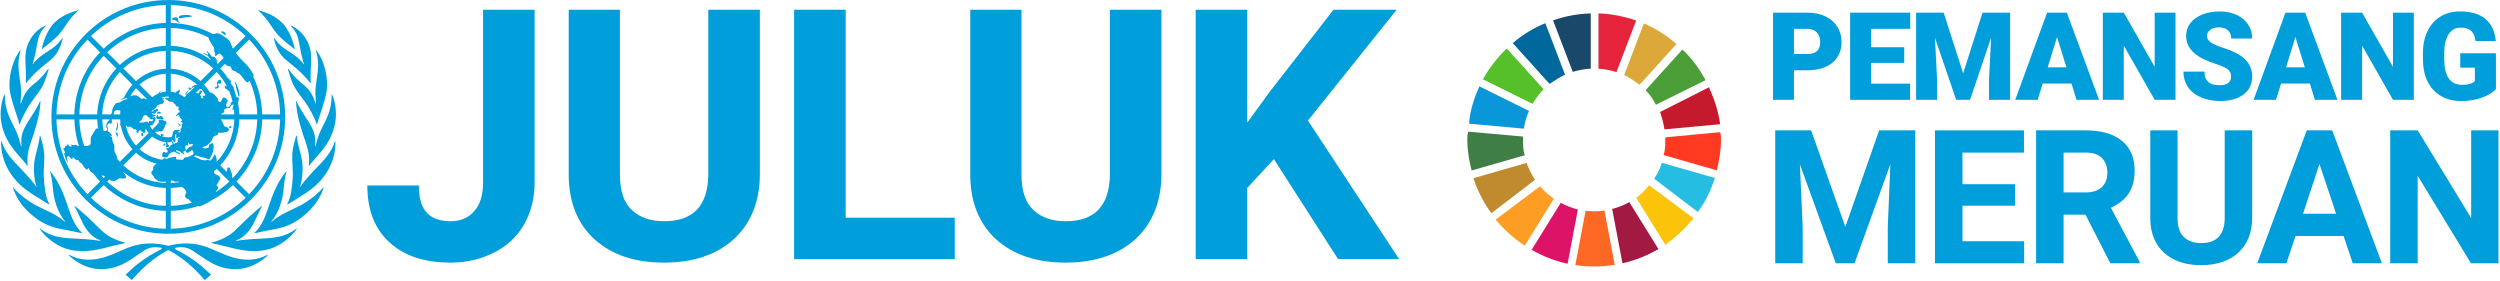
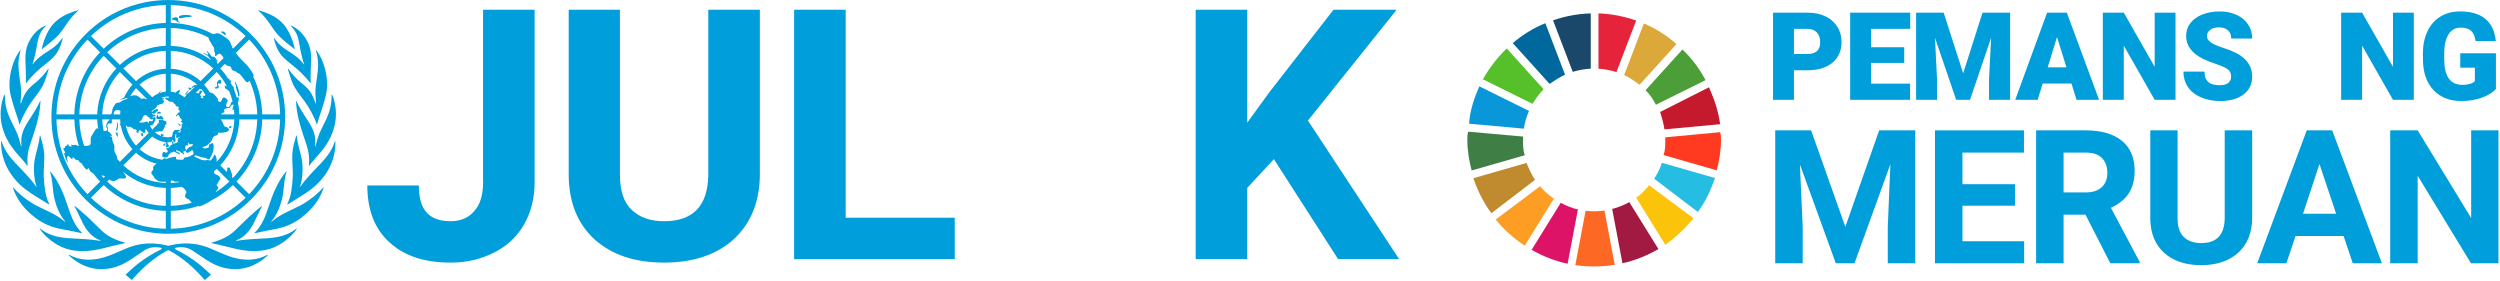
<svg xmlns="http://www.w3.org/2000/svg" width="100%" height="100%" viewBox="0 0 1503 169" version="1.1" xml:space="preserve" style="fill-rule:evenodd;clip-rule:evenodd;stroke-linejoin:round;stroke-miterlimit:2;">
  <g transform="matrix(1,0,0,1,-8449.5,-7853.68)">
    <g transform="matrix(0.849,0,0,0.76,4558.41,7700.14)">
      <g transform="matrix(1.178,0,0,1.316,-480.658,-216.368)">
        <g transform="matrix(1.324,0,0,1.324,-7413.07,-3598.67)">
          <g transform="matrix(84.883,0,0,84.883,9646.35,3077.69)">
            <path d="M0.255,-0.711L0.438,-0.195L0.619,-0.711L0.812,-0.711L0.812,-0L0.665,-0L0.665,-0.194L0.679,-0.53L0.487,-0L0.387,-0L0.195,-0.529L0.21,-0.194L0.21,-0L0.063,-0L0.063,-0.711L0.255,-0.711Z" style="fill:rgb(0,158,219);fill-rule:nonzero;" />
          </g>
          <g transform="matrix(84.883,0,0,84.883,9718.88,3077.69)">
            <path d="M0.491,-0.308L0.21,-0.308L0.21,-0.118L0.54,-0.118L0.54,-0L0.063,-0L0.063,-0.711L0.539,-0.711L0.539,-0.592L0.21,-0.592L0.21,-0.423L0.491,-0.423L0.491,-0.308Z" style="fill:rgb(0,158,219);fill-rule:nonzero;" />
          </g>
          <g transform="matrix(84.883,0,0,84.883,9764.8,3077.69)">
            <path d="M0.327,-0.26L0.21,-0.26L0.21,-0L0.063,-0L0.063,-0.711L0.328,-0.711C0.412,-0.711 0.476,-0.692 0.522,-0.655C0.568,-0.617 0.59,-0.564 0.59,-0.496C0.59,-0.448 0.58,-0.407 0.559,-0.375C0.538,-0.342 0.506,-0.317 0.463,-0.297L0.617,-0.007L0.617,-0L0.46,-0L0.327,-0.26ZM0.21,-0.379L0.328,-0.379C0.365,-0.379 0.393,-0.388 0.414,-0.407C0.434,-0.426 0.444,-0.451 0.444,-0.484C0.444,-0.518 0.434,-0.544 0.415,-0.563C0.396,-0.583 0.367,-0.592 0.328,-0.592L0.21,-0.592L0.21,-0.379Z" style="fill:rgb(0,158,219);fill-rule:nonzero;" />
          </g>
          <g transform="matrix(84.883,0,0,84.883,9817.15,3077.69)">
            <path d="M0.602,-0.711L0.602,-0.243C0.602,-0.165 0.577,-0.103 0.529,-0.058C0.48,-0.013 0.413,0.01 0.329,0.01C0.246,0.01 0.18,-0.012 0.131,-0.056C0.083,-0.1 0.058,-0.16 0.057,-0.237L0.057,-0.711L0.203,-0.711L0.203,-0.242C0.203,-0.195 0.214,-0.161 0.237,-0.14C0.259,-0.119 0.29,-0.108 0.329,-0.108C0.411,-0.108 0.453,-0.151 0.455,-0.238L0.455,-0.711L0.602,-0.711Z" style="fill:rgb(0,158,219);fill-rule:nonzero;" />
          </g>
          <g transform="matrix(84.883,0,0,84.883,9870.28,3077.69)">
            <path d="M0.465,-0.146L0.208,-0.146L0.159,-0L0.003,-0L0.268,-0.711L0.404,-0.711L0.67,-0L0.514,-0L0.465,-0.146ZM0.248,-0.265L0.425,-0.265L0.336,-0.531L0.248,-0.265Z" style="fill:rgb(0,158,219);fill-rule:nonzero;" />
          </g>
          <g transform="matrix(84.883,0,0,84.883,9925.57,3077.69)">
            <path d="M0.642,-0L0.495,-0L0.21,-0.468L0.21,-0L0.063,-0L0.063,-0.711L0.21,-0.711L0.496,-0.242L0.496,-0.711L0.642,-0.711L0.642,-0Z" style="fill:rgb(0,158,219);fill-rule:nonzero;" />
          </g>
        </g>
        <g transform="matrix(0.868,0,0,0.868,-3012.56,-2293.51)">
          <g transform="matrix(84.883,0,0,84.883,9646.35,3077.69)">
            <path d="M0.225,-0.241L0.225,-0L0.054,-0L0.054,-0.711L0.337,-0.711C0.392,-0.711 0.44,-0.701 0.482,-0.681C0.524,-0.661 0.556,-0.632 0.579,-0.595C0.602,-0.559 0.613,-0.517 0.613,-0.47C0.613,-0.4 0.588,-0.345 0.539,-0.303C0.489,-0.262 0.421,-0.241 0.334,-0.241L0.225,-0.241ZM0.225,-0.374L0.337,-0.374C0.371,-0.374 0.396,-0.382 0.413,-0.398C0.431,-0.415 0.439,-0.438 0.439,-0.469C0.439,-0.502 0.431,-0.528 0.413,-0.548C0.395,-0.568 0.37,-0.578 0.339,-0.579L0.225,-0.579L0.225,-0.374Z" style="fill:rgb(0,158,219);fill-rule:nonzero;" />
          </g>
          <g transform="matrix(84.883,0,0,84.883,9699.77,3077.69)">
            <path d="M0.495,-0.301L0.225,-0.301L0.225,-0.132L0.543,-0.132L0.543,-0L0.054,-0L0.054,-0.711L0.544,-0.711L0.544,-0.579L0.225,-0.579L0.225,-0.429L0.495,-0.429L0.495,-0.301Z" style="fill:rgb(0,158,219);fill-rule:nonzero;" />
          </g>
          <g transform="matrix(84.883,0,0,84.883,9745.44,3077.69)">
            <path d="M0.279,-0.711L0.438,-0.216L0.596,-0.711L0.821,-0.711L0.821,-0L0.649,-0L0.649,-0.166L0.666,-0.506L0.494,-0L0.381,-0L0.208,-0.506L0.225,-0.166L0.225,-0L0.054,-0L0.054,-0.711L0.279,-0.711Z" style="fill:rgb(0,158,219);fill-rule:nonzero;" />
          </g>
          <g transform="matrix(84.883,0,0,84.883,9818.76,3077.69)">
            <path d="M0.458,-0.133L0.223,-0.133L0.182,-0L-0.001,-0L0.259,-0.711L0.42,-0.711L0.683,-0L0.499,-0L0.458,-0.133ZM0.264,-0.265L0.417,-0.265L0.34,-0.512L0.264,-0.265Z" style="fill:rgb(0,158,219);fill-rule:nonzero;" />
          </g>
          <g transform="matrix(84.883,0,0,84.883,9874.76,3077.69)">
            <path d="M0.647,-0L0.477,-0L0.225,-0.442L0.225,-0L0.054,-0L0.054,-0.711L0.225,-0.711L0.477,-0.269L0.477,-0.711L0.647,-0.711L0.647,-0Z" style="fill:rgb(0,158,219);fill-rule:nonzero;" />
          </g>
          <g transform="matrix(84.883,0,0,84.883,9932.53,3077.69)">
            <path d="M0.42,-0.189C0.42,-0.214 0.412,-0.234 0.394,-0.248C0.376,-0.262 0.345,-0.276 0.3,-0.291C0.256,-0.306 0.219,-0.32 0.191,-0.334C0.099,-0.38 0.053,-0.442 0.053,-0.521C0.053,-0.56 0.064,-0.595 0.087,-0.625C0.11,-0.655 0.143,-0.679 0.185,-0.696C0.227,-0.712 0.274,-0.721 0.326,-0.721C0.377,-0.721 0.423,-0.712 0.464,-0.693C0.504,-0.675 0.536,-0.649 0.558,-0.615C0.581,-0.582 0.592,-0.543 0.592,-0.5L0.421,-0.5C0.421,-0.529 0.412,-0.551 0.394,-0.567C0.377,-0.583 0.353,-0.591 0.322,-0.591C0.292,-0.591 0.267,-0.585 0.25,-0.571C0.232,-0.558 0.223,-0.54 0.223,-0.52C0.223,-0.501 0.233,-0.485 0.252,-0.47C0.272,-0.455 0.306,-0.44 0.355,-0.424C0.405,-0.408 0.445,-0.391 0.477,-0.373C0.553,-0.329 0.592,-0.268 0.592,-0.19C0.592,-0.128 0.568,-0.079 0.521,-0.043C0.475,-0.008 0.41,0.01 0.329,0.01C0.271,0.01 0.219,-0.001 0.172,-0.021C0.125,-0.042 0.09,-0.07 0.067,-0.106C0.043,-0.142 0.031,-0.184 0.031,-0.23L0.203,-0.23C0.203,-0.192 0.213,-0.164 0.233,-0.146C0.252,-0.128 0.284,-0.119 0.329,-0.119C0.357,-0.119 0.379,-0.125 0.396,-0.137C0.412,-0.15 0.42,-0.167 0.42,-0.189Z" style="fill:rgb(0,158,219);fill-rule:nonzero;" />
          </g>
          <g transform="matrix(84.883,0,0,84.883,9983.84,3077.69)">
-             <path d="M0.458,-0.133L0.223,-0.133L0.182,-0L-0.001,-0L0.259,-0.711L0.42,-0.711L0.683,-0L0.499,-0L0.458,-0.133ZM0.264,-0.265L0.417,-0.265L0.34,-0.512L0.264,-0.265Z" style="fill:rgb(0,158,219);fill-rule:nonzero;" />
-           </g>
+             </g>
          <g transform="matrix(84.883,0,0,84.883,10039.8,3077.69)">
            <path d="M0.647,-0L0.477,-0L0.225,-0.442L0.225,-0L0.054,-0L0.054,-0.711L0.225,-0.711L0.477,-0.269L0.477,-0.711L0.647,-0.711L0.647,-0Z" style="fill:rgb(0,158,219);fill-rule:nonzero;" />
          </g>
          <g transform="matrix(84.883,0,0,84.883,10097.6,3077.69)">
            <path d="M0.636,-0.088C0.609,-0.059 0.571,-0.035 0.52,-0.017C0.469,0.001 0.414,0.01 0.353,0.01C0.26,0.01 0.186,-0.019 0.13,-0.076C0.074,-0.133 0.044,-0.212 0.041,-0.313L0.04,-0.375C0.04,-0.445 0.052,-0.506 0.077,-0.558C0.102,-0.611 0.137,-0.651 0.183,-0.679C0.229,-0.707 0.283,-0.721 0.343,-0.721C0.432,-0.721 0.501,-0.701 0.55,-0.66C0.599,-0.62 0.627,-0.559 0.635,-0.479L0.47,-0.479C0.464,-0.519 0.452,-0.547 0.432,-0.564C0.413,-0.581 0.385,-0.589 0.349,-0.589C0.306,-0.589 0.273,-0.571 0.25,-0.535C0.226,-0.498 0.214,-0.446 0.214,-0.378L0.214,-0.335C0.214,-0.264 0.226,-0.211 0.25,-0.176C0.274,-0.14 0.313,-0.122 0.365,-0.122C0.409,-0.122 0.443,-0.132 0.464,-0.152L0.464,-0.262L0.345,-0.262L0.345,-0.38L0.636,-0.38L0.636,-0.088Z" style="fill:rgb(0,158,219);fill-rule:nonzero;" />
          </g>
        </g>
        <g transform="matrix(5.151,0,0,5.151,-28331.8,-8888.68)">
          <g transform="matrix(1,0,0,1,-3729.68,-16.231)">
            <path d="M10257.7,1815.8L10263.5,1812.93C10262.8,1811.6 10261.9,1810.39 10260.8,1809.35L10256.5,1814.1C10257,1814.61 10257.4,1815.18 10257.7,1815.8Z" style="fill:rgb(76,159,56);" />
          </g>
          <g transform="matrix(1,0,0,1,-3729.68,-16.231)">
            <path d="M10245.3,1813.37C10245.9,1812.94 10246.5,1812.58 10247.1,1812.29L10244.8,1806.28C10243.4,1806.86 10242.1,1807.65 10241,1808.61L10245.3,1813.37Z" style="fill:rgb(0,104,157);" />
          </g>
          <g transform="matrix(1,0,0,1,-3729.68,-16.231)">
            <path d="M10251,1811.59C10251.7,1811.64 10252.4,1811.77 10253.1,1811.99L10255.4,1805.97C10254,1805.49 10252.6,1805.2 10251,1805.14L10251,1811.59Z" style="fill:rgb(229,36,59);" />
          </g>
          <g transform="matrix(1,0,0,1,-3729.68,-16.231)">
            <path d="M10242.3,1818.59C10242.4,1817.86 10242.6,1817.17 10242.9,1816.52L10237.1,1813.65C10236.5,1815 10236,1816.47 10235.9,1818.01L10242.3,1818.59Z" style="fill:rgb(10,151,217);" />
          </g>
          <g transform="matrix(1,0,0,1,-3729.68,-16.231)">
            <path d="M10263.9,1813.76L10258.2,1816.64C10258.4,1817.28 10258.6,1817.96 10258.7,1818.67L10265.2,1818.07C10265,1816.55 10264.5,1815.1 10263.9,1813.76Z" style="fill:rgb(197,25,45);" />
          </g>
          <g transform="matrix(1,0,0,1,-3729.68,-16.231)">
            <path d="M10258,1832.64L10254.6,1827.16C10254,1827.5 10253.3,1827.78 10252.6,1827.96L10253.8,1834.3C10255.3,1833.96 10256.7,1833.39 10258,1832.64Z" style="fill:rgb(162,25,66);" />
          </g>
          <g transform="matrix(1,0,0,1,-3729.68,-16.231)">
            <path d="M10243.3,1815.69C10243.7,1815.07 10244.1,1814.5 10244.6,1813.99L10240.3,1809.23C10239.2,1810.27 10238.3,1811.48 10237.5,1812.82L10243.3,1815.69Z" style="fill:rgb(86,192,43);" />
          </g>
          <g transform="matrix(1,0,0,1,-3729.68,-16.231)">
            <path d="M10258.4,1822.57C10258.2,1823.23 10257.9,1823.85 10257.5,1824.43L10262.6,1828.31C10263.5,1827.11 10264.1,1825.78 10264.6,1824.35L10258.4,1822.57Z" style="fill:rgb(38,189,226);" />
          </g>
          <g transform="matrix(1,0,0,1,-3729.68,-16.231)">
            <path d="M10254,1812.33C10254.6,1812.63 10255.2,1813.01 10255.8,1813.47L10260.1,1808.72C10259,1807.73 10257.7,1806.91 10256.3,1806.31L10254,1812.33Z" style="fill:rgb(221,168,58);" />
          </g>
          <g transform="matrix(1,0,0,1,-3729.68,-16.231)">
            <path d="M10251.7,1828.14C10251.3,1828.2 10250.9,1828.23 10250.5,1828.23C10250.2,1828.23 10249.8,1828.21 10249.5,1828.17L10248.3,1834.51C10249,1834.62 10249.8,1834.67 10250.5,1834.67C10251.3,1834.67 10252.1,1834.61 10252.9,1834.48L10251.7,1828.14Z" style="fill:rgb(253,105,37);" />
          </g>
          <g transform="matrix(1,0,0,1,-3729.68,-16.231)">
            <path d="M10242.2,1819.9C10242.2,1819.77 10242.2,1819.64 10242.2,1819.51L10235.8,1818.94C10235.7,1819.26 10235.7,1819.58 10235.7,1819.9C10235.7,1821.13 10235.9,1822.33 10236.2,1823.47L10242.4,1821.69C10242.2,1821.12 10242.2,1820.52 10242.2,1819.9Z" style="fill:rgb(63,126,68);" />
          </g>
          <g transform="matrix(1,0,0,1,-3729.68,-16.231)">
            <path d="M10256.9,1825.18C10256.5,1825.73 10256,1826.23 10255.4,1826.65L10258.8,1832.14C10260,1831.29 10261.1,1830.25 10262.1,1829.06L10256.9,1825.18Z" style="fill:rgb(252,195,11);" />
          </g>
          <g transform="matrix(1,0,0,1,-3729.68,-16.231)">
            <path d="M10258.8,1819.9C10258.8,1820.51 10258.8,1821.1 10258.6,1821.67L10264.8,1823.45C10265.1,1822.32 10265.3,1821.13 10265.3,1819.9C10265.3,1819.6 10265.3,1819.3 10265.2,1819L10258.8,1819.6C10258.8,1819.7 10258.8,1819.8 10258.8,1819.9Z" style="fill:rgb(255,58,33);" />
          </g>
          <g transform="matrix(1,0,0,1,-3729.68,-16.231)">
            <path d="M10244.2,1825.3L10239,1829.2C10240,1830.38 10241.1,1831.4 10242.4,1832.24L10245.8,1826.76C10245.2,1826.34 10244.6,1825.85 10244.2,1825.3Z" style="fill:rgb(253,157,36);" />
          </g>
          <g transform="matrix(1,0,0,1,-3729.68,-16.231)">
            <path d="M10243.6,1824.56C10243.2,1823.96 10242.9,1823.3 10242.6,1822.59L10236.4,1824.37C10236.9,1825.85 10237.6,1827.23 10238.5,1828.46L10243.6,1824.56Z" style="fill:rgb(191,139,46);" />
          </g>
          <g transform="matrix(1,0,0,1,-3729.68,-16.231)">
            <path d="M10248,1811.96C10248.7,1811.75 10249.4,1811.62 10250.1,1811.59L10250.1,1805.14C10248.6,1805.18 10247.1,1805.46 10245.7,1805.95L10248,1811.96Z" style="fill:rgb(25,72,106);" />
          </g>
          <g transform="matrix(1,0,0,1,-3729.68,-16.231)">
            <path d="M10248.6,1828.02C10247.9,1827.85 10247.2,1827.58 10246.6,1827.24L10243.2,1832.73C10244.5,1833.47 10245.9,1834.03 10247.4,1834.35L10248.6,1828.02Z" style="fill:rgb(221,19,103);" />
          </g>
        </g>
        <g transform="matrix(2.629,0,0,2.629,-18351.6,-7191.99)">
          <g transform="matrix(80.197,0,0,80.197,8697.92,2915.81)">
            <path d="M0.35,-0.711L0.497,-0.711L0.497,-0.219C0.497,-0.174 0.487,-0.134 0.467,-0.099C0.447,-0.064 0.418,-0.037 0.382,-0.019C0.345,0 0.304,0.01 0.258,0.01C0.183,0.01 0.125,-0.009 0.083,-0.048C0.041,-0.086 0.02,-0.14 0.02,-0.21L0.167,-0.21C0.167,-0.175 0.174,-0.149 0.189,-0.133C0.204,-0.116 0.227,-0.108 0.258,-0.108C0.286,-0.108 0.309,-0.118 0.325,-0.137C0.342,-0.156 0.35,-0.183 0.35,-0.219L0.35,-0.711Z" style="fill:rgb(0,158,219);fill-rule:nonzero;" />
          </g>
          <g transform="matrix(80.197,0,0,80.197,8741,2915.81)">
            <path d="M0.602,-0.711L0.602,-0.243C0.602,-0.165 0.577,-0.103 0.529,-0.058C0.48,-0.013 0.413,0.01 0.329,0.01C0.246,0.01 0.18,-0.012 0.131,-0.056C0.083,-0.1 0.058,-0.16 0.057,-0.237L0.057,-0.711L0.203,-0.711L0.203,-0.242C0.203,-0.195 0.214,-0.161 0.237,-0.14C0.259,-0.119 0.29,-0.108 0.329,-0.108C0.411,-0.108 0.453,-0.151 0.455,-0.238L0.455,-0.711L0.602,-0.711Z" style="fill:rgb(0,158,219);fill-rule:nonzero;" />
          </g>
          <g transform="matrix(80.197,0,0,80.197,8792.06,2915.81)">
            <path d="M0.21,-0.118L0.521,-0.118L0.521,-0L0.063,-0L0.063,-0.711L0.21,-0.711L0.21,-0.118Z" style="fill:rgb(0,158,219);fill-rule:nonzero;" />
          </g>
          <g transform="matrix(80.197,0,0,80.197,8832.82,2915.81)">
-             <path d="M0.602,-0.711L0.602,-0.243C0.602,-0.165 0.577,-0.103 0.529,-0.058C0.48,-0.013 0.413,0.01 0.329,0.01C0.246,0.01 0.18,-0.012 0.131,-0.056C0.083,-0.1 0.058,-0.16 0.057,-0.237L0.057,-0.711L0.203,-0.711L0.203,-0.242C0.203,-0.195 0.214,-0.161 0.237,-0.14C0.259,-0.119 0.29,-0.108 0.329,-0.108C0.411,-0.108 0.453,-0.151 0.455,-0.238L0.455,-0.711L0.602,-0.711Z" style="fill:rgb(0,158,219);fill-rule:nonzero;" />
-           </g>
+             </g>
          <g transform="matrix(80.197,0,0,80.197,8883.88,2915.81)">
            <path d="M0.286,-0.285L0.21,-0.203L0.21,-0L0.063,-0L0.063,-0.711L0.21,-0.711L0.21,-0.389L0.274,-0.477L0.456,-0.711L0.636,-0.711L0.383,-0.395L0.643,-0L0.469,-0L0.286,-0.285Z" style="fill:rgb(0,158,219);fill-rule:nonzero;" />
          </g>
        </g>
        <g transform="matrix(4.625,0,0,4.625,4332.58,417.51)">
          <path d="M0,-6.663L2.325,-6.663C2.406,-9.787 3.667,-12.622 5.676,-14.739L4.026,-16.39C1.5,-13.751 0.08,-10.32 0,-6.663M4.485,-16.849L6.135,-15.198C8.253,-17.208 11.088,-18.469 14.212,-18.55L14.212,-20.874C10.555,-20.795 7.124,-19.375 4.485,-16.849M14.536,-8.987C14.264,-8.987 14,-8.946 13.746,-8.867C13.713,-8.83 13.687,-8.8 13.706,-8.773C13.77,-8.679 13.965,-8.875 13.991,-8.695C14.01,-8.564 13.775,-8.66 13.797,-8.564C13.814,-8.487 13.977,-8.519 13.981,-8.413C13.984,-8.315 13.882,-8.124 13.804,-8.074C13.699,-8.007 13.142,-7.933 13.089,-7.804C13.042,-7.691 12.994,-7.589 12.907,-7.496C12.811,-7.396 12.365,-7.131 12.364,-7.062C12.361,-6.899 12.578,-7.106 12.639,-7.17C12.734,-7.272 12.866,-7.271 13.01,-7.353C13.208,-7.466 13.284,-7.072 13.072,-7.058C12.939,-7.049 12.828,-6.677 12.62,-6.748C12.568,-6.767 12.42,-6.858 12.388,-6.764C12.354,-6.663 12.697,-6.647 12.804,-6.576C13.078,-6.396 12.597,-6.408 12.52,-6.359C12.444,-6.31 12.481,-6.205 12.585,-6.248C12.686,-6.29 12.822,-6.395 12.885,-6.224C12.969,-5.993 12.505,-5.151 12.37,-5.24C12.296,-5.288 12.22,-5.22 12.151,-5.19C12.243,-4.999 12.36,-4.822 12.493,-4.659C12.584,-4.809 12.728,-5.022 12.789,-5.024C12.875,-5.027 12.847,-5.094 12.879,-5.155C12.919,-5.229 13.021,-5.152 13.029,-5.252C13.036,-5.352 13.292,-5.496 13.321,-5.643C13.336,-5.722 13.242,-5.801 13.281,-5.866C13.329,-5.946 13.363,-5.958 13.414,-5.975C13.466,-5.993 13.587,-5.872 13.624,-5.924C13.661,-5.977 13.841,-5.937 13.979,-5.849C14.042,-5.809 14.165,-5.855 14.24,-5.749C14.344,-5.602 14.234,-5.59 14.253,-5.557C14.272,-5.525 14.317,-5.575 14.344,-5.548C14.402,-5.492 14.073,-5.299 14.111,-5.194C14.148,-5.089 13.832,-4.572 13.745,-4.49C13.626,-4.381 13.429,-4.502 13.351,-4.48C13.267,-4.456 13.251,-4.385 13.122,-4.416C13.023,-4.44 12.904,-4.4 12.794,-4.348C13.26,-3.939 13.869,-3.69 14.536,-3.69C14.68,-3.69 14.82,-3.703 14.958,-3.725C15.043,-3.835 15.079,-3.971 15.097,-4.109C15.107,-4.184 15.094,-4.282 15.134,-4.349C15.168,-4.405 15.384,-4.671 15.47,-4.668C15.546,-4.665 15.598,-4.598 15.707,-4.632C15.918,-4.699 16.049,-4.642 16.051,-4.551C16.054,-4.424 15.785,-4.46 15.796,-4.389C15.803,-4.338 15.998,-4.263 16.062,-4.336C16.182,-4.471 16.164,-4.648 16.133,-4.686C16.049,-4.793 16.054,-4.838 16.175,-4.796C16.251,-4.77 16.25,-5.067 16.322,-5.18C16.419,-5.333 16.141,-5.226 16.026,-5.21C15.917,-5.194 15.826,-5.427 15.824,-5.509C15.822,-5.568 16.031,-5.301 16.136,-5.295C16.256,-5.289 16.397,-5.428 16.398,-5.529C16.401,-5.631 16.171,-5.644 16.136,-5.768C16.117,-5.835 16.323,-5.768 16.307,-5.835C16.294,-5.893 16.328,-6.033 16.198,-6.089C16.068,-6.145 15.95,-6.559 15.846,-6.588C15.754,-6.612 15.678,-6.488 15.622,-6.442C15.566,-6.397 15.476,-6.475 15.523,-6.518C15.59,-6.58 15.744,-6.713 15.776,-6.818C15.83,-6.993 16.055,-6.808 16.015,-7.054C15.972,-7.319 15.746,-7.268 15.851,-7.396C15.958,-7.525 15.878,-7.737 15.66,-7.695C15.559,-7.676 15.453,-7.84 15.442,-7.982C15.435,-8.06 15.211,-8.048 15.22,-8.131C15.238,-8.3 14.984,-8.317 14.83,-8.306C14.675,-8.294 14.376,-8.533 14.342,-8.591C14.309,-8.65 14.094,-8.539 14.165,-8.767C14.235,-8.991 14.447,-8.726 14.536,-8.791C14.633,-8.86 14.603,-8.93 14.587,-8.985C14.57,-8.985 14.553,-8.987 14.536,-8.987M14.861,-9.62C15.082,-9.598 15.3,-9.553 15.512,-9.488C15.567,-9.623 15.706,-9.691 15.819,-9.768C15.954,-9.859 16.051,-9.962 16.032,-9.714C16.014,-9.539 15.942,-9.434 15.851,-9.363C16.079,-9.264 16.296,-9.14 16.497,-8.991C16.541,-8.958 16.584,-8.923 16.627,-8.888L16.85,-9.111C16.848,-9.119 16.846,-9.127 16.846,-9.136C16.85,-9.263 17.034,-9.414 17.246,-9.507L17.971,-10.232C17.955,-10.235 17.937,-10.238 17.916,-10.241C17.819,-10.253 17.68,-10.051 17.585,-10.107C17.478,-10.169 17.905,-10.546 18.096,-10.473C18.122,-10.464 18.15,-10.453 18.18,-10.441L18.272,-10.533C17.354,-11.352 16.167,-11.875 14.861,-11.95L14.861,-9.62ZM14.861,-12.6C16.345,-12.524 17.695,-11.929 18.732,-10.993L20.376,-12.637C18.916,-13.992 16.986,-14.846 14.861,-14.926L14.861,-12.6ZM14.861,-15.575C16.834,-15.507 18.65,-14.816 20.123,-13.695C19.956,-13.915 19.788,-14.143 19.71,-14.227C19.567,-14.378 19.034,-14.565 19.088,-14.652C19.141,-14.739 19.616,-14.36 19.699,-14.426C19.799,-14.507 19.46,-14.942 19.486,-14.959C19.521,-14.981 19.921,-14.594 20.118,-14.247C20.2,-14.125 20.419,-14.187 20.589,-14.069C20.738,-13.964 20.748,-13.796 20.874,-13.688C20.894,-13.67 21.161,-13.516 21.006,-13.534C20.961,-13.539 20.893,-13.634 20.842,-13.586C20.81,-13.555 20.861,-13.392 20.953,-13.213L21.725,-13.986C21.613,-14.213 21.392,-14.513 21.237,-14.551C21.078,-14.59 20.98,-14.456 20.871,-14.366C20.761,-14.275 20.624,-14.244 20.607,-14.305C20.587,-14.374 20.629,-14.543 20.621,-14.614C20.61,-14.703 20.54,-14.773 20.517,-14.859C20.462,-15.061 20.544,-15.286 20.421,-15.42C20.286,-15.567 20.196,-15.789 20.09,-15.958C19.975,-16.143 19.768,-16.427 19.756,-16.669C18.251,-17.429 16.589,-17.854 14.861,-17.901L14.861,-15.575ZM14.861,-18.55C16.803,-18.5 18.669,-17.999 20.336,-17.098C20.492,-17.122 20.646,-17.141 20.749,-17.19C20.956,-17.286 21.363,-17.067 21.559,-16.953C21.738,-16.849 21.877,-16.696 22.074,-16.585C22.275,-16.472 22.599,-16.148 22.67,-15.821C22.741,-15.493 22.949,-15.516 22.846,-15.383C22.794,-15.317 22.873,-15.292 22.972,-15.233L24.588,-16.849C21.949,-19.375 18.518,-20.795 14.861,-20.874L14.861,-18.55ZM25.047,-16.39L23.325,-14.668C23.483,-14.393 23.779,-14.046 24.197,-13.621C24.368,-13.446 24.551,-13.274 24.703,-13.12C24.85,-12.972 25.789,-11.804 25.607,-11.634C25.594,-11.621 25.58,-11.61 25.566,-11.598C26.296,-10.064 26.702,-8.373 26.748,-6.663L29.072,-6.663C28.993,-10.32 27.573,-13.751 25.047,-16.39M29.072,-6.014L26.748,-6.014C26.666,-2.89 25.406,-0.055 23.397,2.063L25.047,3.713C27.573,1.074 28.993,-2.356 29.072,-6.014M17.994,-1.316C17.998,-1.202 17.883,-1.293 17.848,-1.254C17.813,-1.216 18.762,-0.772 18.911,-0.746C19.013,-0.729 19.207,-0.656 19.551,-0.725C19.781,-0.771 19.845,-0.665 19.952,-0.669C20.106,-0.674 20.205,-0.881 20.294,-1.009C20.529,-1.344 20.485,-1.39 20.547,-1.442C20.626,-1.509 20.858,-0.995 20.829,-0.669C20.824,-0.617 20.817,-0.569 20.81,-0.523L20.835,-0.498C22.19,-1.958 23.044,-3.889 23.124,-6.014L21.356,-6.014C21.417,-5.913 21.523,-5.783 21.634,-5.554C21.723,-5.37 21.776,-5.079 21.926,-5.065C22.168,-5.042 22.417,-4.841 22.424,-4.673C22.438,-4.321 21.346,-4.236 21.202,-4.281C21.082,-4.319 21.002,-4.327 20.993,-4.138C20.984,-3.923 20.599,-3.922 20.447,-3.793C20.277,-3.649 20.258,-3.386 20.144,-3.202C20.075,-3.092 19.672,-2.711 19.562,-2.634C19.299,-2.45 18.804,-2.441 19.031,-2.32C19.192,-2.234 19.558,-2.203 19.512,-2.288C19.459,-2.386 19.54,-2.396 19.602,-2.315C19.65,-2.255 19.821,-2.374 19.818,-2.484C19.814,-2.589 19.792,-2.759 19.888,-2.766C20.046,-2.776 20.211,-2.95 20.289,-2.934C20.378,-2.916 20.498,-2.719 20.408,-2.117C20.319,-1.516 20.031,-1.097 19.917,-0.909C19.793,-0.707 19.669,-0.861 19.503,-0.946C19.292,-1.055 18.974,-1.05 18.752,-1.123C18.634,-1.161 17.99,-1.405 17.994,-1.316M18.841,-9.946C18.763,-9.947 18.698,-9.963 18.641,-9.984L18.098,-9.442C18.202,-9.414 18.317,-9.452 18.447,-9.394C18.592,-9.331 18.521,-9.798 18.743,-9.756C18.968,-9.712 19.026,-9.567 18.839,-9.497C18.69,-9.448 18.877,-9.323 18.695,-9.262C18.531,-9.206 18.829,-9.06 18.827,-8.995C18.824,-8.905 18.602,-8.872 18.935,-8.769C19.269,-8.666 18.936,-9.049 18.987,-9.103C19.049,-9.169 19.227,-9 19.276,-9.074C19.294,-9.102 19.327,-9.149 19.368,-9.204C19.212,-9.466 19.036,-9.714 18.841,-9.946M20.835,-12.178L19.192,-10.534C19.474,-10.221 19.725,-9.878 19.941,-9.513C20.134,-9.483 20.398,-9.405 20.568,-9.186C20.688,-9.031 21.035,-8.721 20.982,-8.582C20.949,-8.497 21.022,-8.391 21.101,-8.335C21.222,-8.251 21.308,-8.252 21.374,-8.337C21.496,-8.492 21.513,-8.701 21.674,-8.833C21.871,-8.995 22.274,-8.526 22.273,-8.441C22.273,-8.355 22.169,-8.335 22.139,-8.183C22.098,-7.974 21.92,-7.726 22.123,-7.657C22.419,-7.556 22.456,-7.672 22.598,-7.88C22.663,-7.976 22.649,-8.131 22.72,-8.225C22.764,-8.286 22.831,-8.311 22.89,-8.35C22.779,-8.812 22.632,-9.259 22.45,-9.688C22.406,-9.73 22.355,-9.765 22.292,-9.786C22.186,-9.821 22.246,-9.916 22.107,-9.959C21.948,-10.01 21.886,-10.056 21.871,-10.335C21.859,-10.56 22.061,-10.261 22.111,-10.3C22.122,-10.308 22.132,-10.322 22.141,-10.337C21.787,-11.008 21.347,-11.627 20.835,-12.178M21.428,-6.693C21.425,-6.683 21.419,-6.673 21.411,-6.663L23.124,-6.663C23.114,-6.91 23.094,-7.155 23.064,-7.397C23.051,-7.371 23.036,-7.346 23.024,-7.321C22.896,-7.055 22.877,-7.216 22.886,-7.331C22.898,-7.479 22.955,-7.617 23.009,-7.768C22.996,-7.847 22.982,-7.925 22.966,-8.003C22.915,-7.93 22.841,-7.878 22.725,-7.821C22.649,-7.782 22.578,-7.604 22.55,-7.536C22.517,-7.454 22.329,-7.555 22.174,-7.481C21.902,-7.35 21.624,-7.33 21.823,-7.049C21.95,-6.87 21.519,-6.92 21.428,-6.693M21.044,2.928C20.983,3.075 20.672,3.341 20.726,3.428C21.354,3.029 21.94,2.572 22.479,2.063L20.835,0.42C20.721,0.527 20.602,0.63 20.482,0.731C20.454,0.92 20.479,1.067 20.711,1.139C20.96,1.216 21.377,1.47 21.289,1.716C21.191,1.936 20.947,2.266 20.829,2.484C20.729,2.671 21.119,2.75 21.044,2.928M22.81,1.477L22.937,1.604C24.83,-0.396 26.017,-3.069 26.098,-6.014L23.773,-6.014C23.693,-3.71 22.766,-1.617 21.294,-0.039L22.133,0.8C22.139,0.788 22.145,0.777 22.151,0.765C22.22,0.618 22.19,0.426 22.202,0.291C22.209,0.202 22.529,0.224 22.552,0.369C22.571,0.492 22.634,0.582 22.745,0.887C22.826,1.107 22.864,1.309 22.81,1.477M21.334,-12.641C21.331,-12.627 21.324,-12.619 21.316,-12.614C21.699,-12.2 22.043,-11.751 22.346,-11.273C22.382,-11.319 22.41,-11.359 22.459,-11.302C22.541,-11.209 22.373,-11.038 22.617,-11.083C22.763,-11.11 22.734,-10.922 22.615,-10.821C22.69,-10.686 22.762,-10.549 22.831,-10.41C22.917,-10.371 22.982,-10.325 22.995,-10.269C23.033,-10.106 23.108,-9.924 23.127,-9.744C23.243,-9.451 23.345,-9.151 23.432,-8.845C23.552,-8.947 23.687,-8.892 23.701,-8.721C23.715,-8.55 23.661,-8.364 23.586,-8.211C23.69,-7.709 23.755,-7.192 23.773,-6.663L26.098,-6.663C26.056,-8.168 25.719,-9.657 25.115,-11.025C25.069,-10.988 25.007,-10.985 24.929,-10.886C24.811,-10.738 24.621,-10.923 24.516,-11.053C24.321,-11.294 23.863,-11.97 23.656,-12.004C23.484,-12.032 23.355,-12.257 23.173,-12.294C22.992,-12.331 22.766,-12.433 22.737,-12.624C22.705,-12.821 22.634,-12.901 22.433,-12.933C22.205,-12.968 22.046,-13.058 21.886,-13.229L21.329,-12.672C21.334,-12.66 21.336,-12.649 21.334,-12.641M24.588,4.173L22.937,2.522C22.087,3.329 21.12,4.015 20.065,4.553C19.717,4.815 19.293,5.006 18.972,5.152C18.837,5.213 18.692,5.292 18.539,5.292C18.49,5.292 18.447,5.276 18.405,5.25C17.286,5.624 16.096,5.841 14.861,5.874L14.861,8.198C18.518,8.118 21.949,6.699 24.588,4.173M15.977,2.134C15.901,2.051 15.747,2.045 15.638,2.075C15.26,2.177 15.386,1.877 14.861,1.954L14.861,2.249C15.24,2.235 15.612,2.195 15.977,2.134M14.861,2.899L14.861,5.224C15.803,5.198 16.717,5.058 17.59,4.819C17.409,4.665 17.326,4.415 17.101,4.337C16.715,4.204 16.611,3.967 16.82,3.622C16.933,3.435 16.888,3.362 16.756,3.164C16.594,2.922 16.386,2.812 16.235,2.746C15.787,2.83 15.329,2.883 14.861,2.899M14.714,-1.025C14.962,-1.067 15.225,-1.139 15.448,-1.161C15.693,-1.185 15.438,-0.837 15.583,-0.823C15.756,-0.806 16.47,-0.684 16.52,-0.846C16.561,-0.979 16.571,-1.039 16.724,-1.072C17.012,-1.134 17.241,-1.125 17.486,-1.312C17.574,-1.379 17.756,-1.404 17.808,-1.504C17.861,-1.604 17.771,-2.076 17.595,-1.999C17.509,-1.961 17.406,-1.839 17.223,-1.747C17.057,-1.664 16.939,-1.626 16.821,-1.783C16.714,-1.927 16.884,-2.039 16.973,-2.136C17.109,-2.285 17.233,-2.437 17.384,-2.437C17.443,-2.437 17.757,-2.593 17.73,-2.736C17.696,-2.92 17.331,-2.719 17.247,-2.795C17.188,-2.847 17.246,-2.98 17.2,-3C17.158,-3.02 17.023,-2.836 17.127,-2.737C17.181,-2.685 17.04,-2.541 16.882,-2.645C16.76,-2.725 16.728,-2.281 16.739,-2.2C16.75,-2.119 16.918,-2.141 16.806,-1.995C16.694,-1.848 16.652,-1.957 16.57,-1.885C16.47,-1.798 16.448,-1.764 16.57,-1.638C16.667,-1.538 16.512,-1.347 16.476,-1.526C16.452,-1.644 16.203,-1.608 16.156,-1.743C16.107,-1.881 15.904,-1.867 15.658,-1.994C15.471,-2.09 15.495,-1.807 15.811,-1.735C16.08,-1.673 16.066,-1.641 15.989,-1.473C15.926,-1.335 15.939,-1.579 15.619,-1.664C15.414,-1.718 15.404,-1.827 15.242,-1.825C15.078,-1.824 15.132,-1.669 14.959,-1.709C14.828,-1.74 14.808,-1.564 14.687,-1.512C14.54,-1.449 14.548,-1.183 14.399,-1.11C14.176,-1 13.72,-1.083 13.74,-1.303C13.761,-1.524 13.771,-1.689 13.899,-1.766C14.012,-1.834 14.197,-1.636 14.354,-1.706C14.517,-1.779 14.476,-1.953 14.377,-2.064C14.348,-2.102 14.228,-2.162 14.23,-2.199C14.233,-2.245 14.466,-2.267 14.584,-2.346C14.702,-2.425 14.828,-2.636 14.889,-2.684C14.953,-2.734 15.08,-2.747 15.091,-2.793C15.107,-2.853 15.002,-2.961 15.012,-3.033C15.022,-3.106 15.048,-3.162 15.104,-3.158C15.16,-3.153 15.227,-2.991 15.191,-2.951C15.15,-2.908 15.221,-2.833 15.297,-2.864C15.375,-2.896 15.648,-3.003 15.728,-3.023C15.836,-3.053 15.701,-3.297 15.736,-3.341C15.769,-3.382 15.801,-3.327 15.842,-3.369C15.884,-3.411 15.757,-3.452 15.777,-3.541C15.792,-3.607 16.078,-3.685 15.999,-3.736C15.921,-3.787 15.815,-3.639 15.752,-3.611C15.609,-3.548 15.54,-3.704 15.544,-3.822C15.547,-3.879 15.625,-4.082 15.557,-4.122C15.462,-4.176 15.447,-3.935 15.432,-3.888C15.409,-3.816 15.348,-3.726 15.453,-3.531C15.509,-3.426 15.48,-3.07 15.37,-3.031C15.254,-2.989 15.203,-3.212 15.148,-3.303C15.138,-3.319 15.129,-3.331 15.119,-3.337C15.118,-3.337 15.117,-3.337 15.116,-3.338C15.111,-3.34 15.107,-3.341 15.102,-3.341L15.101,-3.341C15.096,-3.34 15.091,-3.337 15.086,-3.333C15.084,-3.332 15.083,-3.331 15.082,-3.33C15.076,-3.324 15.071,-3.318 15.065,-3.309C15.056,-3.295 15.041,-3.27 15.029,-3.249C15.02,-3.234 15.003,-3.198 14.981,-3.135C14.967,-3.095 14.943,-3.072 14.899,-3.062C14.779,-3.049 14.659,-3.041 14.536,-3.041C14.489,-3.041 14.442,-3.042 14.395,-3.044C14.415,-2.971 14.436,-2.892 14.463,-2.841C14.527,-2.719 14.65,-2.62 14.63,-2.53C14.609,-2.44 14.233,-2.358 14.202,-2.424C14.163,-2.507 14.296,-2.671 14.286,-2.746C14.266,-2.882 14.198,-2.963 14.207,-3.058C13.543,-3.124 12.936,-3.387 12.447,-3.79L10.8,-2.143C11.612,-1.42 12.634,-0.927 13.762,-0.771C13.922,-0.868 13.987,-1.042 14.113,-0.948C14.313,-0.796 14.555,-0.999 14.714,-1.025M14.212,2.082C13.885,2.106 13.39,2.098 13.273,2.017C13.029,1.849 12.738,1.683 12.705,1.552C12.646,1.32 12.328,1.145 12.328,0.927C12.328,0.685 12.662,0.606 12.573,0.361C12.502,0.165 12.692,-0.079 13.04,-0.25C12.02,-0.501 11.097,-1.001 10.34,-1.683L8.693,-0.036C10.207,1.37 12.144,2.172 14.212,2.248L14.212,2.082ZM14.212,2.899C12.149,2.828 10.207,2.084 8.633,0.775C8.669,0.818 8.7,0.86 8.724,0.9C8.831,1.084 9.203,1.46 8.966,1.61C8.769,1.734 8.443,1.651 8.26,1.648C8.059,1.645 7.766,1.946 7.594,1.976C7.374,2.013 7.248,1.997 7.043,1.914C6.992,1.893 6.928,1.853 6.856,1.801L6.594,2.063C8.594,3.955 11.267,5.143 14.212,5.224L14.212,2.899ZM14.212,5.874C11.088,5.792 8.253,4.532 6.135,2.522L4.485,4.173C7.124,6.699 10.555,8.118 14.212,8.198L14.212,5.874ZM2.974,-6.014C3.007,-4.808 3.226,-3.648 3.603,-2.561C3.616,-2.562 3.629,-2.562 3.643,-2.563C3.879,-2.574 4.194,-2.566 4.343,-2.681C4.572,-2.858 4.36,-3.489 4.504,-3.753C4.681,-4.078 5.123,-4.851 5.256,-4.856C5.374,-4.86 5.369,-4.773 5.429,-4.759C5.358,-5.171 5.314,-5.589 5.3,-6.014L2.974,-6.014ZM6.135,-14.281C4.243,-12.28 3.055,-9.607 2.974,-6.663L5.299,-6.663C5.379,-8.967 6.306,-11.059 7.779,-12.637L6.135,-14.281ZM14.212,-15.575L14.212,-17.901C11.267,-17.819 8.594,-16.632 6.594,-14.739L8.238,-13.096C9.815,-14.568 11.908,-15.495 14.212,-15.575M14.212,-12.6L14.212,-14.926C12.087,-14.846 10.156,-13.992 8.696,-12.637L10.34,-10.993C11.377,-11.929 12.727,-12.524 14.212,-12.6M11.989,-5.446C11.99,-5.46 11.991,-5.474 11.992,-5.489C11.993,-5.493 11.993,-5.497 11.993,-5.501C11.994,-5.512 11.996,-5.523 11.997,-5.534C11.998,-5.539 11.998,-5.544 11.999,-5.548C12,-5.556 12.001,-5.563 12.002,-5.57C12.003,-5.574 12.003,-5.577 12.004,-5.581C12.004,-5.586 12.005,-5.59 12.006,-5.594C12.009,-5.609 12.012,-5.624 12.015,-5.638L12.015,-5.639C12.018,-5.653 12.022,-5.667 12.026,-5.679C12.027,-5.684 12.028,-5.687 12.029,-5.691C12.032,-5.701 12.035,-5.709 12.038,-5.718C12.04,-5.722 12.041,-5.726 12.043,-5.73C12.046,-5.738 12.05,-5.746 12.054,-5.753C12.055,-5.756 12.057,-5.759 12.058,-5.763C12.064,-5.772 12.069,-5.781 12.075,-5.789C12.097,-5.816 12.125,-5.821 12.159,-5.816C12.216,-5.808 12.289,-5.771 12.36,-5.767C12.41,-5.765 12.46,-5.779 12.503,-5.835C12.523,-5.86 12.541,-5.889 12.554,-5.918C12.568,-5.946 12.577,-5.974 12.577,-5.997C12.577,-6.008 12.576,-6.018 12.572,-6.027C12.559,-6.052 12.526,-6.06 12.46,-6.037C12.446,-6.032 12.433,-6.028 12.419,-6.024C12.392,-6.017 12.365,-6.012 12.339,-6.011C12.326,-6.01 12.314,-6.011 12.302,-6.013C12.265,-6.018 12.233,-6.034 12.209,-6.067C12.201,-6.078 12.194,-6.091 12.188,-6.106C12.18,-6.125 12.171,-6.142 12.161,-6.157C12.12,-6.217 12.059,-6.246 11.996,-6.284C11.965,-6.303 11.933,-6.323 11.902,-6.349C11.887,-6.363 11.872,-6.378 11.857,-6.394C11.846,-6.407 11.834,-6.42 11.823,-6.432C11.818,-6.437 11.814,-6.441 11.809,-6.445C11.802,-6.452 11.794,-6.46 11.786,-6.467C11.781,-6.472 11.775,-6.477 11.769,-6.482C11.762,-6.487 11.756,-6.492 11.749,-6.497C11.742,-6.503 11.736,-6.507 11.728,-6.512C11.723,-6.516 11.717,-6.52 11.711,-6.523C11.703,-6.528 11.695,-6.533 11.687,-6.537C11.682,-6.54 11.677,-6.542 11.672,-6.545C11.664,-6.549 11.654,-6.553 11.646,-6.557C11.642,-6.558 11.637,-6.559 11.634,-6.56C11.623,-6.564 11.613,-6.567 11.603,-6.569C11.601,-6.57 11.599,-6.57 11.597,-6.57C11.519,-6.585 11.438,-6.565 11.36,-6.488C11.358,-6.488 11.357,-6.487 11.357,-6.486C11.344,-6.474 11.332,-6.46 11.319,-6.445C11.318,-6.443 11.317,-6.442 11.316,-6.44C11.303,-6.425 11.291,-6.408 11.279,-6.389C11.279,-6.388 11.278,-6.386 11.276,-6.385C11.264,-6.366 11.251,-6.345 11.239,-6.323C11.214,-6.276 11.19,-6.224 11.166,-6.162C10.978,-5.668 10.759,-5.819 10.795,-5.643C10.799,-5.622 10.852,-5.608 10.929,-5.602C10.96,-5.599 10.995,-5.598 11.032,-5.598C11.069,-5.598 11.108,-5.599 11.148,-5.601C11.188,-5.603 11.229,-5.607 11.268,-5.612C11.288,-5.614 11.307,-5.617 11.326,-5.62C11.338,-5.622 11.348,-5.624 11.36,-5.626C11.37,-5.628 11.381,-5.63 11.391,-5.633C11.401,-5.635 11.41,-5.637 11.42,-5.639C11.432,-5.642 11.443,-5.645 11.454,-5.648C11.461,-5.65 11.468,-5.652 11.474,-5.655C11.492,-5.66 11.508,-5.666 11.523,-5.673C11.548,-5.684 11.574,-5.695 11.599,-5.703C11.6,-5.703 11.6,-5.703 11.601,-5.704C11.626,-5.712 11.65,-5.718 11.673,-5.722C11.723,-5.731 11.768,-5.731 11.804,-5.718C11.829,-5.709 11.883,-5.686 11.921,-5.631C11.952,-5.586 11.982,-5.508 11.989,-5.446M10.341,-2.602L11.988,-4.249C11.853,-4.412 11.736,-4.589 11.634,-4.776L11.634,-4.775C11.608,-4.745 11.586,-4.715 11.573,-4.686C11.539,-4.612 11.583,-4.367 11.481,-4.262C11.35,-4.126 10.996,-4.562 10.885,-4.598C10.733,-4.646 10.66,-4.478 10.669,-4.43C10.689,-4.305 10.664,-4.255 10.609,-4.244C10.554,-4.233 10.278,-4.421 10.401,-4.468C10.545,-4.522 10.364,-4.646 10.302,-4.694C10.195,-4.776 10.029,-4.7 9.951,-4.809C9.867,-4.926 9.709,-5.01 9.661,-5.024C9.628,-5.034 9.466,-5.103 9.36,-5.047C9.277,-5.002 9.187,-5.093 9.124,-5.154C9.09,-5.187 9.055,-5.226 9.019,-5.264C9.215,-4.255 9.682,-3.341 10.341,-2.602M7.972,-7.226C7.79,-7.245 7.605,-7.169 7.507,-7.011C7.439,-6.901 7.419,-6.779 7.443,-6.663L8.274,-6.663C8.282,-6.82 8.296,-6.976 8.316,-7.13C8.209,-7.186 8.081,-7.215 7.972,-7.226M9.585,-8.996C9.607,-9.006 9.63,-9.016 9.653,-9.03C9.935,-9.191 10.306,-9.16 10.464,-9.092C10.667,-9.003 10.928,-8.777 11.046,-8.686C11.097,-8.647 11.121,-8.72 11.361,-8.756C11.461,-8.77 11.483,-8.67 11.626,-8.65C11.683,-8.642 11.73,-8.639 11.774,-8.642L10.341,-10.074C10.049,-9.747 9.795,-9.385 9.585,-8.996M9.881,-10.534L8.238,-12.178C6.883,-10.718 6.028,-8.788 5.949,-6.663L7.101,-6.663C7.293,-6.973 7.228,-7.21 7.292,-7.391C7.355,-7.563 7.456,-7.72 7.551,-7.875C7.636,-8.011 7.732,-8.165 7.91,-8.166C8.285,-8.168 8.379,-8.364 8.617,-8.473C8.854,-8.583 9.276,-8.647 9.228,-8.771C9.195,-8.855 8.349,-8.527 8.331,-8.591C8.299,-8.703 8.598,-8.692 8.724,-8.806C8.748,-8.829 8.773,-8.843 8.796,-8.855C9.068,-9.473 9.435,-10.04 9.881,-10.534M5.887,1.296C5.88,1.3 5.872,1.303 5.864,1.306C5.953,1.407 6.043,1.507 6.135,1.604L6.322,1.418C6.147,1.308 5.986,1.238 5.887,1.296M6.5,-4.984C6.365,-5.139 6.59,-5.58 6.623,-5.667C6.659,-5.759 6.864,-5.877 6.925,-6.014L5.949,-6.014C5.968,-5.503 6.032,-5 6.137,-4.509C6.372,-4.424 6.822,-4.615 6.5,-4.984M7.87,-1.063C7.871,-1.017 7.869,-0.971 7.859,-0.928C7.98,-0.78 8.103,-0.634 8.233,-0.494L9.881,-2.142C9.106,-3.002 8.565,-4.077 8.359,-5.266C8.31,-5.253 8.266,-5.259 8.238,-5.307C8.205,-5.365 8.253,-5.424 8.324,-5.483C8.301,-5.658 8.283,-5.835 8.274,-6.014L7.177,-6.014C7.188,-5.839 7.258,-5.588 7.143,-5.5C7.048,-5.428 6.914,-5.501 6.828,-5.489C6.617,-5.461 6.569,-5.207 6.625,-5.034C6.661,-4.918 6.712,-4.828 6.692,-4.703C6.673,-4.585 6.609,-4.493 6.795,-4.395C6.966,-4.305 7.242,-3.956 7.219,-3.895C7.189,-3.818 7.02,-3.968 7.009,-3.827C7.003,-3.741 7.26,-3.852 7.245,-3.559C7.236,-3.389 7.279,-3.203 7.328,-3.087C7.429,-2.843 7.546,-2.683 7.536,-2.409C7.528,-2.182 7.488,-1.934 7.587,-1.72C7.69,-1.5 7.869,-1.322 7.87,-1.063M13.615,-9.752C13.631,-9.727 13.462,-9.574 13.376,-9.425C13.645,-9.526 13.925,-9.591 14.212,-9.619L14.212,-11.95C12.906,-11.875 11.718,-11.352 10.8,-10.533L12.445,-8.888C12.634,-9.043 12.84,-9.178 13.061,-9.289C13.119,-9.317 13.176,-9.344 13.235,-9.368C13.347,-9.565 13.593,-9.784 13.615,-9.752M4.026,3.713L5.676,2.063C5.352,1.721 5.047,1.36 4.763,0.982C4.635,0.931 4.505,0.86 4.416,0.75C4.275,0.574 4.201,0.316 4.134,0.316C4.066,0.316 4.128,0.48 3.978,0.502C3.774,0.532 3.485,0.023 3.372,-0.162C3.24,-0.38 3.021,-0.382 2.914,-0.586C2.884,-0.645 2.809,-0.826 2.741,-0.719C2.628,-0.537 2.24,-1.114 2.141,-1.075C2.039,-1.036 2.129,-0.915 2.071,-0.864C1.96,-0.766 1.633,-1.307 1.511,-1.252C1.397,-1.199 1.37,-1.13 1.364,-0.986C1.357,-0.837 1.542,-0.454 1.477,-0.424C1.385,-0.381 0.913,-1.584 1.016,-1.639C1.073,-1.67 1.064,-1.584 1.13,-1.623C1.197,-1.664 1.083,-1.747 1.052,-1.878C1.019,-2.014 0.901,-2.017 0.891,-2.167C0.882,-2.317 1.095,-2.267 1.093,-2.34C1.09,-2.413 1.109,-2.496 1.17,-2.548C1.24,-2.609 1.405,-2.545 1.441,-2.756C1.471,-2.936 1.562,-2.769 1.581,-2.635C1.603,-2.48 1.999,-2.441 2.018,-2.548C2.03,-2.615 1.858,-2.613 1.858,-2.672C1.858,-2.787 2.076,-2.678 2.226,-2.665C2.291,-2.659 2.408,-2.764 2.556,-2.687C2.717,-2.603 2.817,-2.563 2.924,-2.546C2.564,-3.642 2.356,-4.806 2.325,-6.014L0,-6.014C0.08,-2.356 1.5,1.074 4.026,3.713M-0.653,-6.338C-0.653,-10.399 0.926,-14.214 3.794,-17.081C6.66,-19.948 10.476,-21.528 14.536,-21.528C18.597,-21.528 22.412,-19.948 25.279,-17.081C28.146,-14.214 29.726,-10.399 29.726,-6.338C29.726,-2.278 28.146,1.538 25.279,4.405C22.412,7.272 18.597,8.851 14.536,8.851C10.476,8.851 6.66,7.272 3.794,4.405C0.926,1.538 -0.653,-2.278 -0.653,-6.338M7.896,-4.564C7.913,-4.6 8.022,-5.102 8.005,-5.293C7.988,-5.485 7.886,-5.665 7.86,-5.652C7.826,-5.634 7.876,-5.52 7.882,-5.334C7.891,-5.056 7.76,-4.825 7.76,-4.734C7.76,-4.648 7.842,-4.453 7.896,-4.564M7.973,-3.833C7.983,-3.936 7.974,-4.237 7.902,-4.295C7.83,-4.353 7.839,-4.244 7.788,-4.25C7.747,-4.255 7.751,-4.395 7.701,-4.394C7.65,-4.394 7.718,-4.155 7.772,-4.016C7.826,-3.876 7.96,-3.649 7.973,-3.833M11.174,-3.809C11.242,-3.809 11.29,-4.048 11.249,-4.166C11.207,-4.284 10.99,-4.195 10.97,-4.141C10.952,-4.085 11.106,-3.809 11.174,-3.809M13.617,-6.442C13.398,-6.499 13.442,-6.374 13.308,-6.359C13.085,-6.335 13.283,-6.523 13.174,-6.61C13.125,-6.648 12.995,-6.457 12.985,-6.338C12.979,-6.281 12.977,-6.087 13.072,-6.081C13.166,-6.074 13.662,-6.018 13.828,-5.98C14.017,-5.937 13.82,-6.39 13.617,-6.442M13.159,-6.734C13.269,-6.734 13.264,-6.816 13.328,-6.813C13.392,-6.811 13.34,-6.731 13.45,-6.731C13.56,-6.731 13.675,-7.013 13.322,-7.013C13.035,-7.013 13.073,-6.739 13.159,-6.734M13.669,-4.105C13.651,-4.17 13.537,-4.159 13.565,-4.099C13.594,-4.039 13.531,-3.977 13.59,-3.902C13.667,-3.819 13.833,-3.829 13.917,-3.898C13.965,-3.95 13.935,-4.049 13.898,-4.068C13.835,-4.1 13.686,-4.039 13.669,-4.105M17.537,-19.487C17.186,-19.647 15.864,-19.641 15.898,-19.296C15.927,-19.003 16.662,-19.279 16.852,-19.295C17.043,-19.312 17.847,-19.328 17.537,-19.487M15.952,-18.69C15.691,-18.858 15.91,-19.091 15.701,-19.247C15.555,-19.356 15.146,-19.248 15.044,-19.118C14.868,-18.89 15.272,-18.966 15.418,-18.901C15.581,-18.829 15.931,-18.527 15.994,-18.588C16.056,-18.65 15.981,-18.663 15.952,-18.69M21.935,-16.971C22.065,-16.922 22.064,-17.165 21.844,-17.344C21.624,-17.522 21.332,-17.436 21.411,-17.347C21.483,-17.268 21.82,-17.016 21.935,-16.971M23.325,-10.192C23.321,-10.119 23.532,-9.611 23.553,-9.472C23.575,-9.334 23.618,-8.919 23.73,-8.962C23.8,-8.989 23.794,-9.243 23.778,-9.342C23.733,-9.63 23.675,-9.88 23.568,-10.204C23.512,-10.377 23.268,-10.94 23.186,-10.92C23.114,-10.903 23.308,-10.51 23.336,-10.382C23.355,-10.299 23.329,-10.266 23.325,-10.192M20.695,-10.214C20.575,-10.211 20.544,-10.08 20.66,-10.021C20.712,-9.994 20.877,-10.018 20.952,-10.066C21.032,-10.116 21.125,-10.179 21.108,-10.3C21.097,-10.375 20.925,-10.584 21.015,-10.664C21.113,-10.751 21.211,-10.615 21.306,-10.653C21.423,-10.697 21.412,-10.764 21.416,-10.863C21.42,-11 21.365,-11.18 21.206,-11.18C21.088,-11.18 20.883,-10.864 20.874,-10.844C20.858,-10.81 20.825,-10.694 20.876,-10.576C20.946,-10.412 20.919,-10.22 20.695,-10.214M22.635,-5.161C22.495,-5.155 22.344,-4.953 22.387,-4.951C22.487,-4.946 22.564,-4.874 22.645,-4.892C22.793,-4.925 22.775,-5.167 22.635,-5.161M17.282,-9.854C17.349,-9.819 17.644,-9.979 17.589,-10.022C17.535,-10.066 17.188,-10.226 17.181,-10.128C17.171,-9.969 17.215,-9.889 17.282,-9.854M17.187,-9.758C17.079,-9.814 16.634,-9.273 16.705,-9.185C16.737,-9.15 17.226,-9.732 17.187,-9.758M14.147,-2.731C14.259,-2.899 13.98,-3.005 13.908,-2.713C13.84,-2.442 14.035,-2.563 14.147,-2.731M-1.913,-15.14C-1.913,-15.14 -1.898,-15.135 -1.89,-15.139C-1.886,-15.14 -1.882,-15.145 -1.878,-15.148C-1.608,-15.357 -0.527,-16.197 -0.155,-16.572C0.407,-17.06 0.816,-17.675 1.229,-18.281C1.66,-18.914 2.121,-19.518 2.695,-20.029C2.742,-20.071 2.777,-20.099 2.825,-20.142C2.831,-20.14 2.842,-20.189 2.832,-20.208C1.844,-19.936 0.826,-19.53 0.06,-18.867C-1.365,-17.74 -1.854,-15.463 -1.911,-15.152C-1.911,-15.148 -1.913,-15.14 -1.913,-15.14M-3.966,-11.358C-3.966,-11.094 -3.971,-10.871 -3.984,-10.73C-3.984,-10.729 -3.983,-10.729 -3.983,-10.729C-3.984,-10.726 -3.984,-10.721 -3.984,-10.718C-3.986,-10.702 -3.942,-10.729 -3.942,-10.729C-3.942,-10.729 -3.936,-10.737 -3.932,-10.741C-3.707,-11.027 -3.008,-11.894 -2.049,-12.696C-1.511,-13.141 -0.945,-13.568 -0.441,-14.049C0.259,-14.719 0.668,-15.848 0.789,-16.458C0.798,-16.512 0.808,-16.554 0.806,-16.575C0.792,-16.58 0.749,-16.565 0.743,-16.558C0.672,-16.464 0.599,-16.371 0.529,-16.277C0.121,-15.724 -0.308,-15.39 -0.87,-15.02C-1.817,-14.423 -2.482,-13.97 -3.017,-13.244C-3.022,-13.238 -3.026,-13.233 -3.03,-13.227C-3.055,-13.182 -3.103,-13.204 -3.088,-13.25C-2.925,-13.777 -2.856,-14.106 -2.743,-14.57C-2.557,-15.334 -2.473,-16.345 -2.187,-17.017C-2.006,-17.443 -1.746,-17.806 -1.413,-18.132C-1.41,-18.134 -1.407,-18.137 -1.405,-18.141C-1.391,-18.181 -1.399,-18.212 -1.401,-18.211C-1.451,-18.2 -1.528,-18.17 -1.586,-18.141C-2.578,-17.648 -3.241,-16.85 -3.687,-15.846C-3.961,-15.227 -4.034,-14.582 -4.036,-13.929C-4.036,-13.71 -4.029,-13.49 -4.019,-13.272C-3.993,-12.73 -3.967,-11.945 -3.966,-11.358M-5.465,-7.44C-5.212,-6.717 -4.873,-5.647 -4.8,-5.371C-4.798,-5.362 -4.751,-5.383 -4.745,-5.404C-4.543,-6.176 -3.703,-7.68 -3.178,-8.385C-3.141,-8.436 -3.103,-8.486 -3.065,-8.536C-2.542,-9.227 -1.984,-9.9 -1.637,-10.702C-1.396,-11.258 -1.024,-12.452 -1,-12.565C-0.999,-12.569 -1.014,-12.569 -1.031,-12.567C-1.039,-12.57 -1.069,-12.569 -1.092,-12.554C-1.098,-12.551 -1.103,-12.547 -1.108,-12.542C-1.112,-12.539 -1.115,-12.536 -1.117,-12.531C-1.491,-11.956 -2.13,-11.296 -2.559,-10.925C-3.25,-10.361 -3.79,-9.931 -4.207,-9.103C-4.251,-9.015 -4.305,-8.892 -4.357,-8.764C-4.484,-8.466 -4.61,-8.11 -4.612,-8.103C-4.617,-8.08 -4.656,-8.046 -4.67,-8.09C-4.682,-8.127 -4.601,-9.103 -4.594,-9.236C-4.554,-10.028 -4.706,-10.807 -4.812,-11.593C-4.945,-12.579 -5.036,-13.397 -4.765,-14.558C-4.747,-14.636 -4.725,-14.715 -4.702,-14.793C-4.685,-14.852 -4.671,-14.898 -4.652,-14.957C-4.649,-14.967 -4.663,-15.013 -4.68,-15.019C-5.72,-13.757 -6.306,-11.447 -6.052,-9.667C-5.962,-9.04 -5.517,-7.589 -5.465,-7.44M-3.769,0.038C-3.768,0.036 -3.766,0.04 -3.765,0.039C-3.727,0.011 -3.73,0.001 -3.742,-0.088C-3.851,-1.166 -3.674,-2.041 -3.32,-3.061C-2.791,-4.585 -2.279,-6.157 -2.113,-7.762C-2.091,-7.976 -2.07,-8.307 -2.076,-8.407C-2.089,-8.413 -2.135,-8.385 -2.137,-8.379C-2.366,-7.806 -2.902,-6.955 -3.211,-6.468C-3.805,-5.535 -4.482,-4.606 -4.563,-3.484C-4.584,-3.199 -4.582,-2.825 -4.544,-2.521C-4.543,-2.515 -4.555,-2.485 -4.579,-2.492C-4.583,-2.494 -4.595,-2.5 -4.599,-2.514C-4.67,-2.787 -4.753,-3.114 -4.857,-3.467C-5.403,-5.318 -6.712,-6.48 -6.705,-9.186C-6.708,-9.198 -6.74,-9.245 -6.758,-9.245C-6.787,-9.203 -6.871,-9.006 -6.941,-8.78C-8.108,-5.018 -5.74,-2.318 -5.27,-1.746C-4.836,-1.217 -4.131,-0.484 -3.769,0.038M-3.357,3.555C-2.573,4.079 -1.383,4.78 -0.966,5.047C-0.964,5.048 -0.959,5.049 -0.959,5.049C-0.959,5.049 -0.93,4.999 -0.941,4.971C-0.943,4.966 -0.945,4.959 -0.947,4.954C-1.468,3.924 -1.545,2.801 -1.637,1.666C-1.715,0.683 -1.535,-0.545 -1.586,-1.499C-1.628,-2.29 -1.879,-3.143 -2.08,-3.823C-2.107,-3.914 -2.119,-3.931 -2.119,-3.934C-2.136,-3.933 -2.162,-3.897 -2.168,-3.882C-2.17,-3.876 -2.169,-3.875 -2.17,-3.87C-2.273,-2.699 -2.693,-1.655 -2.844,-0.698C-3.023,0.423 -2.896,1.871 -2.598,2.689C-2.581,2.737 -2.628,2.749 -2.645,2.722C-3.262,1.782 -4.599,0.427 -5.293,-0.29C-6.179,-1.223 -6.786,-2.09 -7.122,-3.161C-7.125,-3.168 -7.17,-3.201 -7.181,-3.196C-7.187,-3.185 -7.191,-3.095 -7.192,-3.045C-7.216,-1.546 -6.725,-0.075 -5.88,1.146C-5.202,2.124 -4.337,2.901 -3.357,3.555M3.096,8.738C3.16,8.752 3.225,8.761 3.325,8.778C3.327,8.779 3.331,8.774 3.331,8.771C3.328,8.746 3.319,8.73 3.319,8.73C3.319,8.73 3.266,8.674 3.256,8.664C2.557,7.972 2.127,7.12 1.797,6.211C1.554,5.541 1.329,4.865 1.095,4.193C0.763,3.242 0.052,1.723 -0.803,0.745C-0.804,0.743 -0.812,0.738 -0.813,0.74C-0.823,0.753 -0.839,0.782 -0.831,0.809C-0.545,1.658 -0.528,2.609 -0.406,3.49C-0.057,6.013 1.106,7.204 1.144,7.248C1.175,7.284 1.147,7.318 1.12,7.298C1.068,7.26 1.025,7.229 0.974,7.186C0.184,6.531 -0.617,6.137 -1.546,5.706C-2.291,5.36 -2.921,5.059 -3.598,4.587C-4.995,3.631 -5.565,2.885 -5.597,2.844C-5.618,2.828 -5.649,2.827 -5.669,2.834C-5.574,3.179 -5.432,3.487 -5.28,3.801C-4.697,5.011 -3.802,5.956 -2.745,6.768C-1.691,7.578 -0.547,8.042 0.761,8.261C1.544,8.391 2.317,8.578 3.096,8.738M3.984,11.085C4.929,11.018 5.844,10.813 6.756,10.569C7.349,10.41 8.505,10.159 8.905,10.068C8.912,10.066 8.922,10.064 8.929,10.063C8.932,10.062 8.934,10.059 8.933,10.056C8.93,10.047 8.922,10.029 8.907,10.009C8.901,10.002 8.878,9.994 8.866,9.991C8.35,9.857 6.926,9.441 5.935,8.495C5.301,7.906 4.704,7.277 4.07,6.688C3.56,6.214 2.435,5.256 2.357,5.23C2.346,5.239 2.342,5.284 2.346,5.289C2.51,5.509 3.104,6.856 3.466,7.545C3.989,8.541 4.683,9.333 5.706,9.708C5.711,9.71 5.719,9.715 5.723,9.719C5.746,9.744 5.713,9.775 5.641,9.763C5.635,9.762 5.629,9.761 5.623,9.76C4.476,9.574 3.354,9.524 2.191,9.463C1.31,9.417 0.402,9.358 -0.44,9.069C-1.001,8.877 -1.436,8.705 -2.112,8.186C-2.119,8.182 -2.157,8.171 -2.19,8.188C-2.192,8.189 -2.19,8.194 -2.188,8.197C-1.426,9.338 -0.092,10.291 0.99,10.695C1.941,11.049 2.961,11.157 3.984,11.085M26.371,-20.029C26.945,-19.518 27.406,-18.914 27.837,-18.281C28.25,-17.675 28.659,-17.059 29.221,-16.572C29.593,-16.197 30.674,-15.357 30.944,-15.148C30.948,-15.144 30.952,-15.14 30.956,-15.139C30.964,-15.135 30.979,-15.14 30.979,-15.14C30.979,-15.14 30.977,-15.148 30.977,-15.152C30.92,-15.463 30.431,-17.74 29.006,-18.867C28.24,-19.53 27.222,-19.936 26.234,-20.208C26.224,-20.189 26.235,-20.14 26.241,-20.141C26.289,-20.1 26.323,-20.071 26.371,-20.029M30.479,-18.132C30.812,-17.806 31.072,-17.443 31.253,-17.017C31.539,-16.345 31.623,-15.334 31.809,-14.57C31.922,-14.106 31.991,-13.777 32.154,-13.25C32.169,-13.204 32.121,-13.182 32.096,-13.227C32.092,-13.233 32.088,-13.238 32.084,-13.244C31.548,-13.97 30.883,-14.423 29.936,-15.02C29.374,-15.39 28.945,-15.724 28.538,-16.277C28.467,-16.371 28.395,-16.464 28.323,-16.558C28.317,-16.565 28.274,-16.58 28.26,-16.575C28.258,-16.554 28.268,-16.512 28.277,-16.458C28.398,-15.848 28.807,-14.719 29.507,-14.049C30.011,-13.568 30.577,-13.141 31.115,-12.696C32.074,-11.894 32.773,-11.027 32.998,-10.741C33.002,-10.737 33.008,-10.729 33.008,-10.729C33.008,-10.729 33.052,-10.702 33.051,-10.718C33.05,-10.721 33.05,-10.726 33.05,-10.729C33.05,-10.729 33.051,-10.729 33.051,-10.73C33.037,-10.871 33.032,-11.094 33.032,-11.358C33.033,-11.945 33.059,-12.731 33.085,-13.272C33.095,-13.49 33.103,-13.71 33.102,-13.929C33.1,-14.582 33.027,-15.227 32.753,-15.846C32.307,-16.85 31.644,-17.648 30.652,-18.141C30.594,-18.17 30.517,-18.2 30.467,-18.212C30.465,-18.212 30.458,-18.181 30.472,-18.141C30.473,-18.137 30.476,-18.134 30.479,-18.132M31.625,-10.925C31.196,-11.296 30.557,-11.956 30.183,-12.531C30.181,-12.536 30.178,-12.539 30.175,-12.542C30.169,-12.547 30.164,-12.551 30.158,-12.554C30.135,-12.569 30.105,-12.57 30.097,-12.567C30.08,-12.569 30.065,-12.569 30.067,-12.565C30.09,-12.452 30.462,-11.258 30.703,-10.702C31.05,-9.9 31.608,-9.227 32.131,-8.536C32.169,-8.486 32.207,-8.436 32.245,-8.385C32.769,-7.68 33.609,-6.176 33.811,-5.404C33.817,-5.383 33.864,-5.362 33.866,-5.371C33.939,-5.647 34.279,-6.717 34.53,-7.439C34.583,-7.589 35.028,-9.04 35.118,-9.667C35.372,-11.447 34.786,-13.757 33.747,-15.019C33.729,-15.013 33.715,-14.967 33.718,-14.957C33.737,-14.898 33.751,-14.852 33.768,-14.793C33.791,-14.715 33.812,-14.637 33.831,-14.557C34.102,-13.397 34.011,-12.579 33.878,-11.593C33.772,-10.807 33.62,-10.028 33.66,-9.236C33.667,-9.103 33.748,-8.127 33.736,-8.09C33.722,-8.046 33.683,-8.08 33.678,-8.103C33.677,-8.11 33.55,-8.466 33.423,-8.763C33.371,-8.892 33.317,-9.015 33.273,-9.103C32.856,-9.931 32.317,-10.361 31.625,-10.925M33.665,-2.514C33.661,-2.5 33.649,-2.494 33.645,-2.492C33.621,-2.485 33.609,-2.515 33.61,-2.521C33.648,-2.825 33.65,-3.199 33.63,-3.484C33.548,-4.606 32.871,-5.535 32.277,-6.468C31.968,-6.955 31.432,-7.806 31.203,-8.38C31.201,-8.385 31.156,-8.413 31.142,-8.407C31.136,-8.307 31.157,-7.976 31.179,-7.763C31.346,-6.157 31.857,-4.585 32.386,-3.061C32.74,-2.041 32.917,-1.167 32.808,-0.088C32.796,0.001 32.793,0.011 32.831,0.039C32.832,0.04 32.834,0.036 32.836,0.038C33.197,-0.484 33.902,-1.217 34.336,-1.746C34.806,-2.318 37.174,-5.018 36.008,-8.78C35.937,-9.006 35.853,-9.203 35.824,-9.245C35.806,-9.245 35.774,-9.198 35.771,-9.186C35.778,-6.48 34.469,-5.318 33.923,-3.467C33.819,-3.114 33.737,-2.787 33.665,-2.514M36.188,-3.161C35.852,-2.09 35.245,-1.223 34.359,-0.29C33.665,0.427 32.328,1.782 31.711,2.722C31.693,2.749 31.647,2.737 31.665,2.689C31.962,1.871 32.089,0.423 31.911,-0.698C31.758,-1.655 31.339,-2.699 31.236,-3.87C31.235,-3.875 31.236,-3.876 31.234,-3.882C31.228,-3.897 31.202,-3.933 31.185,-3.934C31.185,-3.931 31.174,-3.914 31.146,-3.823C30.945,-3.143 30.694,-2.29 30.652,-1.499C30.601,-0.545 30.781,0.683 30.703,1.666C30.611,2.801 30.534,3.924 30.013,4.954C30.011,4.959 30.009,4.966 30.007,4.971C29.996,4.999 30.025,5.049 30.025,5.049C30.025,5.049 30.03,5.048 30.032,5.047C30.449,4.78 31.639,4.079 32.424,3.555C33.403,2.901 34.269,2.124 34.946,1.146C35.791,-0.075 36.283,-1.546 36.258,-3.045C36.257,-3.095 36.253,-3.185 36.248,-3.196C36.237,-3.201 36.191,-3.168 36.188,-3.161M34.662,2.844C34.631,2.885 34.061,3.631 32.665,4.587C31.987,5.059 31.357,5.36 30.612,5.706C29.683,6.137 28.883,6.531 28.092,7.186C28.041,7.228 27.998,7.26 27.946,7.298C27.919,7.318 27.891,7.284 27.922,7.248C27.96,7.204 29.123,6.013 29.473,3.49C29.594,2.609 29.611,1.658 29.897,0.809C29.905,0.782 29.889,0.753 29.879,0.74C29.878,0.738 29.87,0.743 29.869,0.745C29.014,1.722 28.303,3.242 27.972,4.193C27.736,4.865 27.512,5.541 27.269,6.211C26.94,7.12 26.509,7.972 25.81,8.664C25.8,8.674 25.747,8.73 25.747,8.73C25.747,8.73 25.738,8.746 25.735,8.771C25.735,8.774 25.739,8.779 25.741,8.778C25.841,8.761 25.906,8.752 25.971,8.738C26.749,8.577 27.522,8.391 28.305,8.261C29.614,8.042 30.757,7.578 31.811,6.768C32.868,5.957 33.763,5.011 34.347,3.801C34.498,3.487 34.641,3.179 34.735,2.834C34.715,2.827 34.684,2.828 34.662,2.844M31.178,8.186C30.502,8.705 30.067,8.877 29.506,9.069C28.664,9.358 27.756,9.417 26.876,9.463C25.712,9.524 24.59,9.574 23.443,9.76C23.437,9.761 23.431,9.762 23.425,9.763C23.353,9.775 23.32,9.744 23.343,9.719C23.347,9.715 23.355,9.71 23.361,9.708C24.383,9.333 25.077,8.541 25.6,7.545C25.962,6.856 26.556,5.509 26.72,5.289C26.724,5.284 26.72,5.239 26.709,5.231C26.631,5.256 25.506,6.214 24.996,6.688C24.362,7.277 23.765,7.906 23.131,8.495C22.14,9.441 20.716,9.857 20.2,9.991C20.188,9.994 20.165,10.002 20.159,10.009C20.144,10.029 20.137,10.047 20.134,10.056C20.132,10.059 20.134,10.062 20.138,10.063C20.144,10.064 20.154,10.066 20.161,10.068C20.561,10.159 21.717,10.41 22.311,10.569C23.222,10.813 24.137,11.018 25.082,11.085C26.105,11.157 27.125,11.049 28.077,10.695C29.158,10.291 30.492,9.338 31.254,8.197C31.256,8.194 31.258,8.189 31.256,8.188C31.223,8.171 31.184,8.182 31.178,8.186M27.45,11.57C27.471,11.566 27.499,11.588 27.509,11.6C26.715,12.413 25.697,12.971 24.719,13.249C23.995,13.455 23.265,13.489 22.517,13.406C21.368,13.277 20.354,12.816 19.402,12.19C18.832,11.816 18.269,11.433 17.705,11.049C17.058,10.608 16.343,10.528 15.592,10.65C15.184,10.695 15.493,10.89 15.556,10.921C16.566,11.416 17.516,12.009 18.405,12.694C19.008,13.137 20.085,14.175 20.085,14.175L19.28,14.865C19.28,14.865 18.665,14.176 18.397,13.908C16.629,12.067 15.064,11.258 14.717,11.058C14.657,11.023 14.598,10.99 14.536,10.99C14.474,10.99 14.416,11.023 14.355,11.058C14.008,11.258 12.443,12.067 10.675,13.908C10.408,14.176 9.793,14.865 9.793,14.865L8.987,14.175C8.987,14.175 10.064,13.137 10.668,12.694C11.557,12.009 12.507,11.416 13.517,10.921C13.579,10.89 13.889,10.695 13.481,10.65C12.729,10.528 12.015,10.608 11.368,11.049C10.804,11.433 10.24,11.816 9.67,12.19C8.719,12.816 7.705,13.277 6.555,13.406C5.808,13.489 5.078,13.455 4.353,13.249C3.376,12.971 2.355,12.41 1.561,11.596C1.572,11.584 1.602,11.566 1.622,11.57C1.69,11.6 1.732,11.621 1.797,11.656C2.977,12.263 4.22,12.333 5.498,12.087C6.371,11.919 7.181,11.57 7.994,11.223C8.575,10.975 9.15,10.701 9.749,10.503C11.302,9.991 12.876,9.997 14.456,10.397C14.482,10.404 14.509,10.408 14.536,10.412C14.563,10.408 14.591,10.404 14.616,10.397C16.197,9.997 17.77,9.991 19.323,10.503C19.922,10.701 20.497,10.975 21.079,11.223C21.891,11.57 22.702,11.919 23.575,12.087C24.853,12.333 26.096,12.263 27.276,11.656C27.341,11.621 27.383,11.6 27.45,11.57" style="fill:rgb(0,158,219);fill-rule:nonzero;" />
        </g>
      </g>
    </g>
  </g>
</svg>